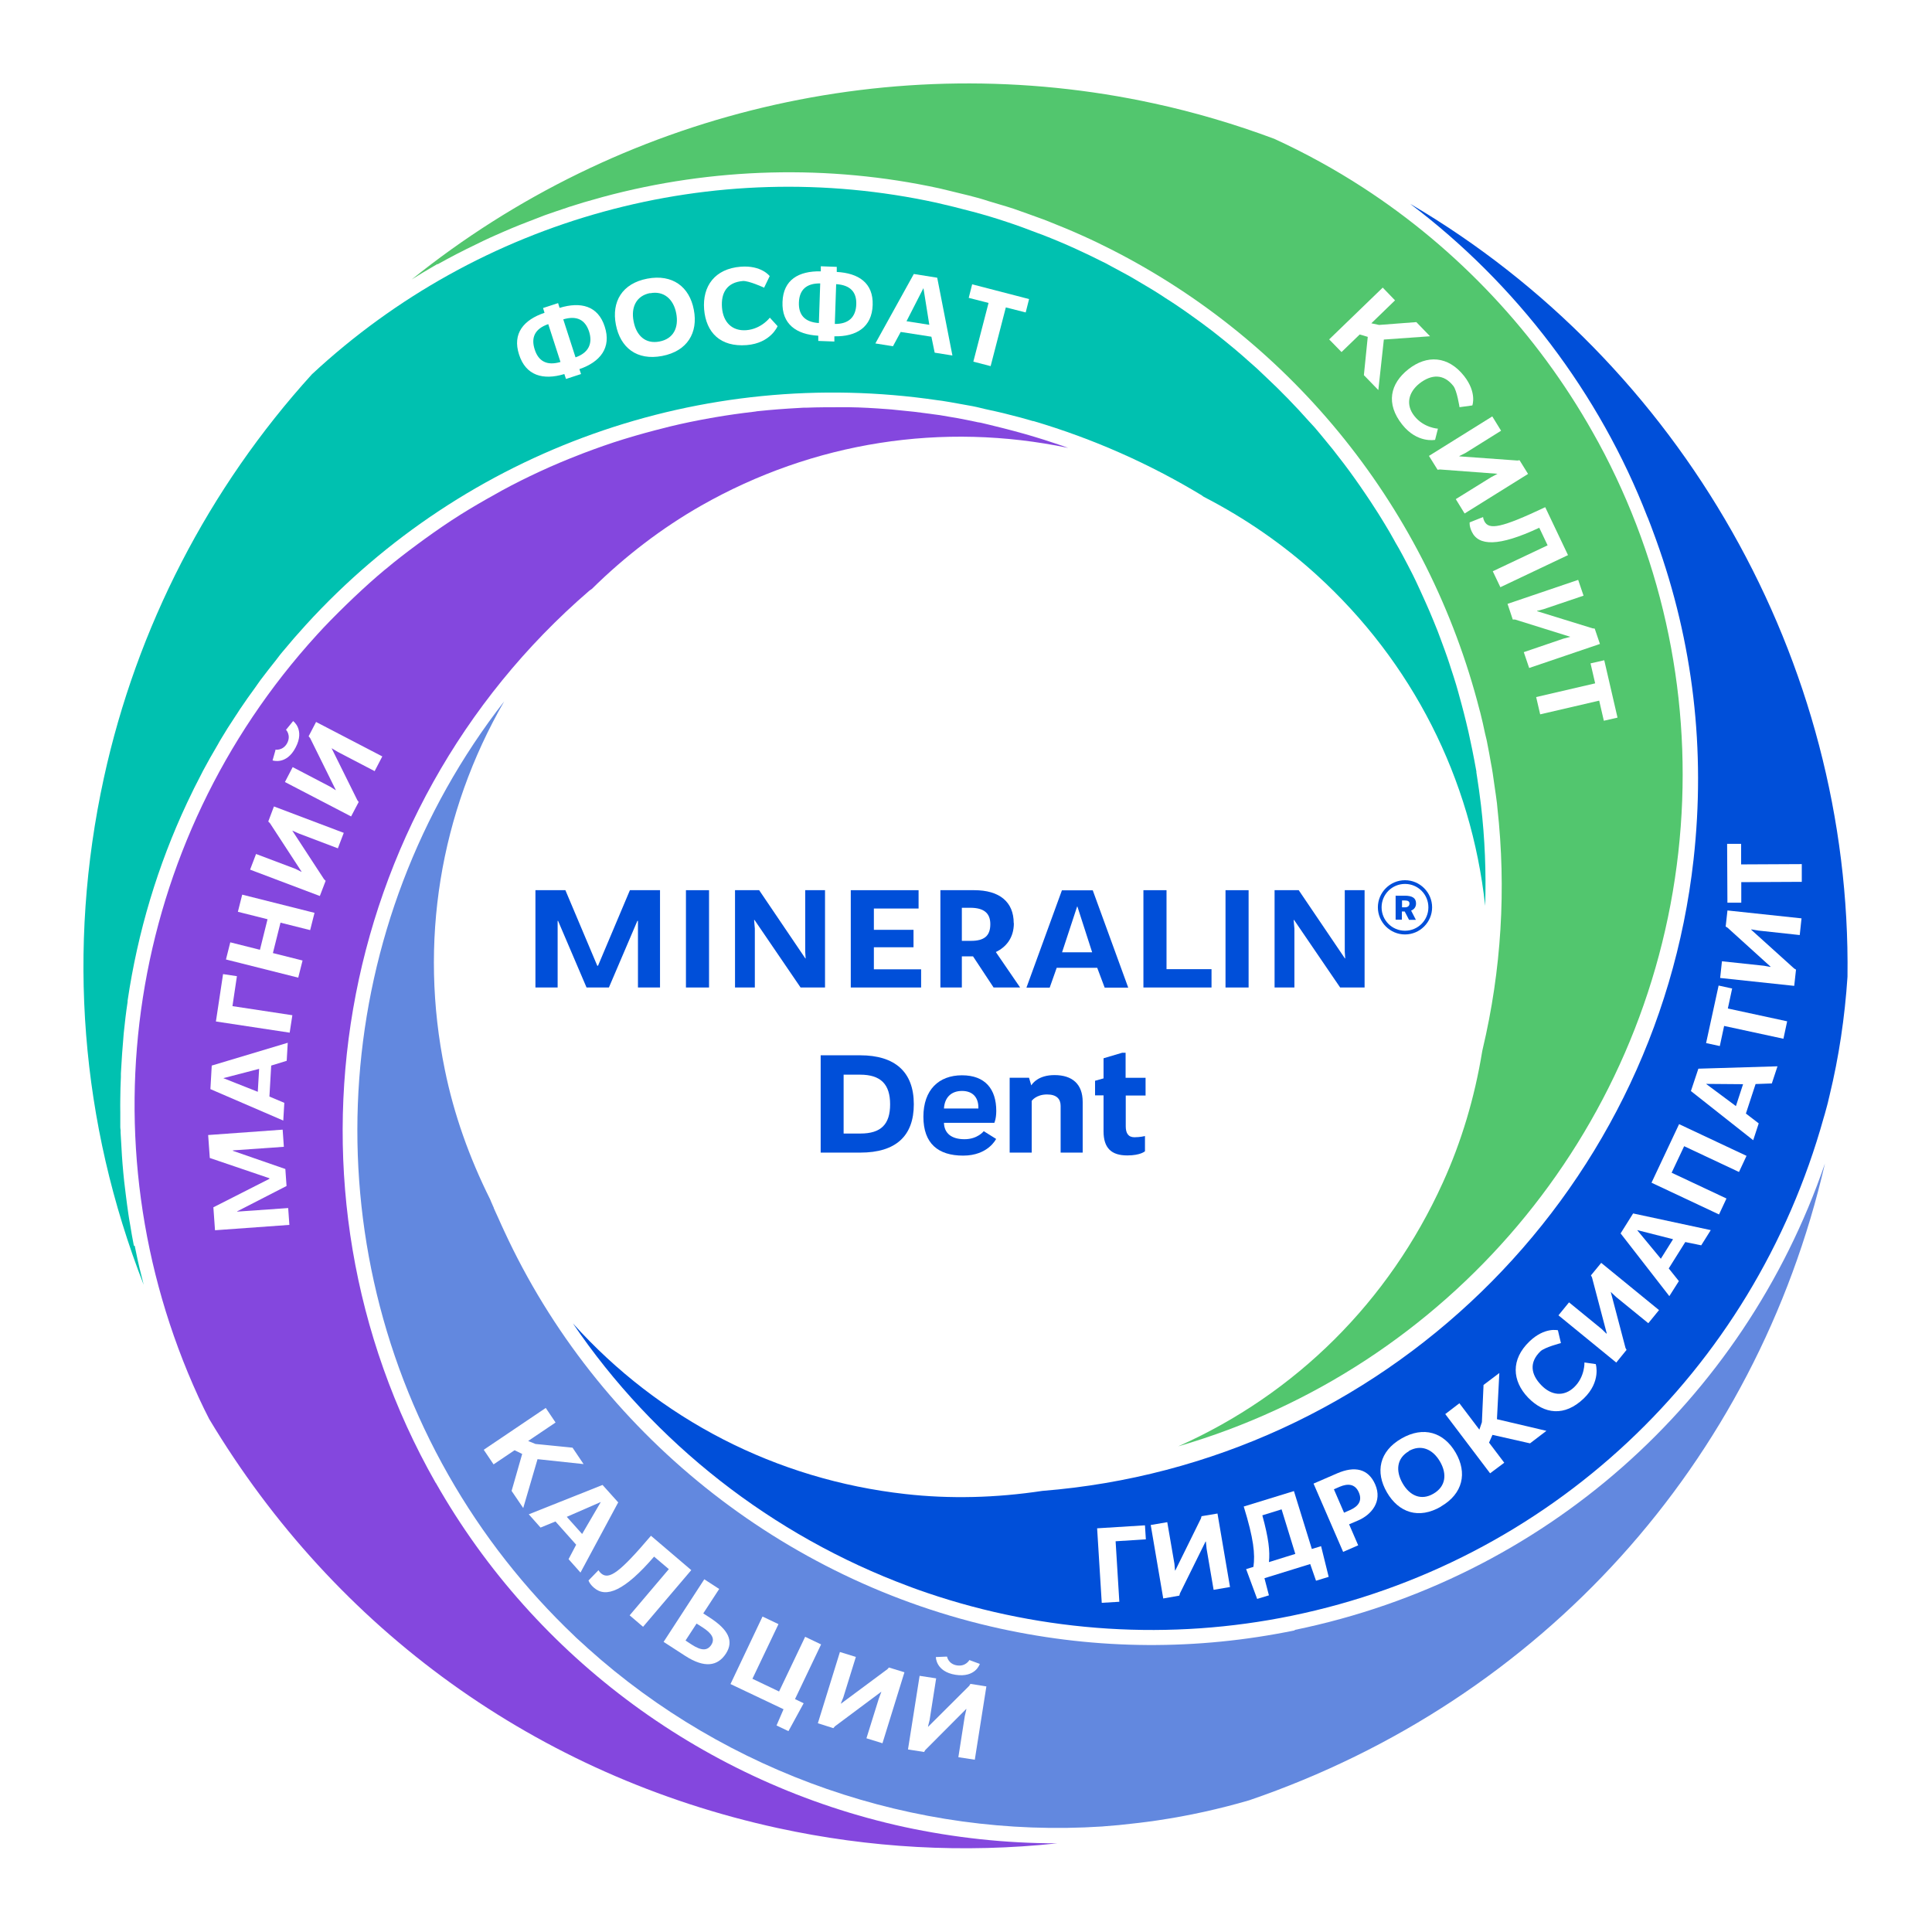
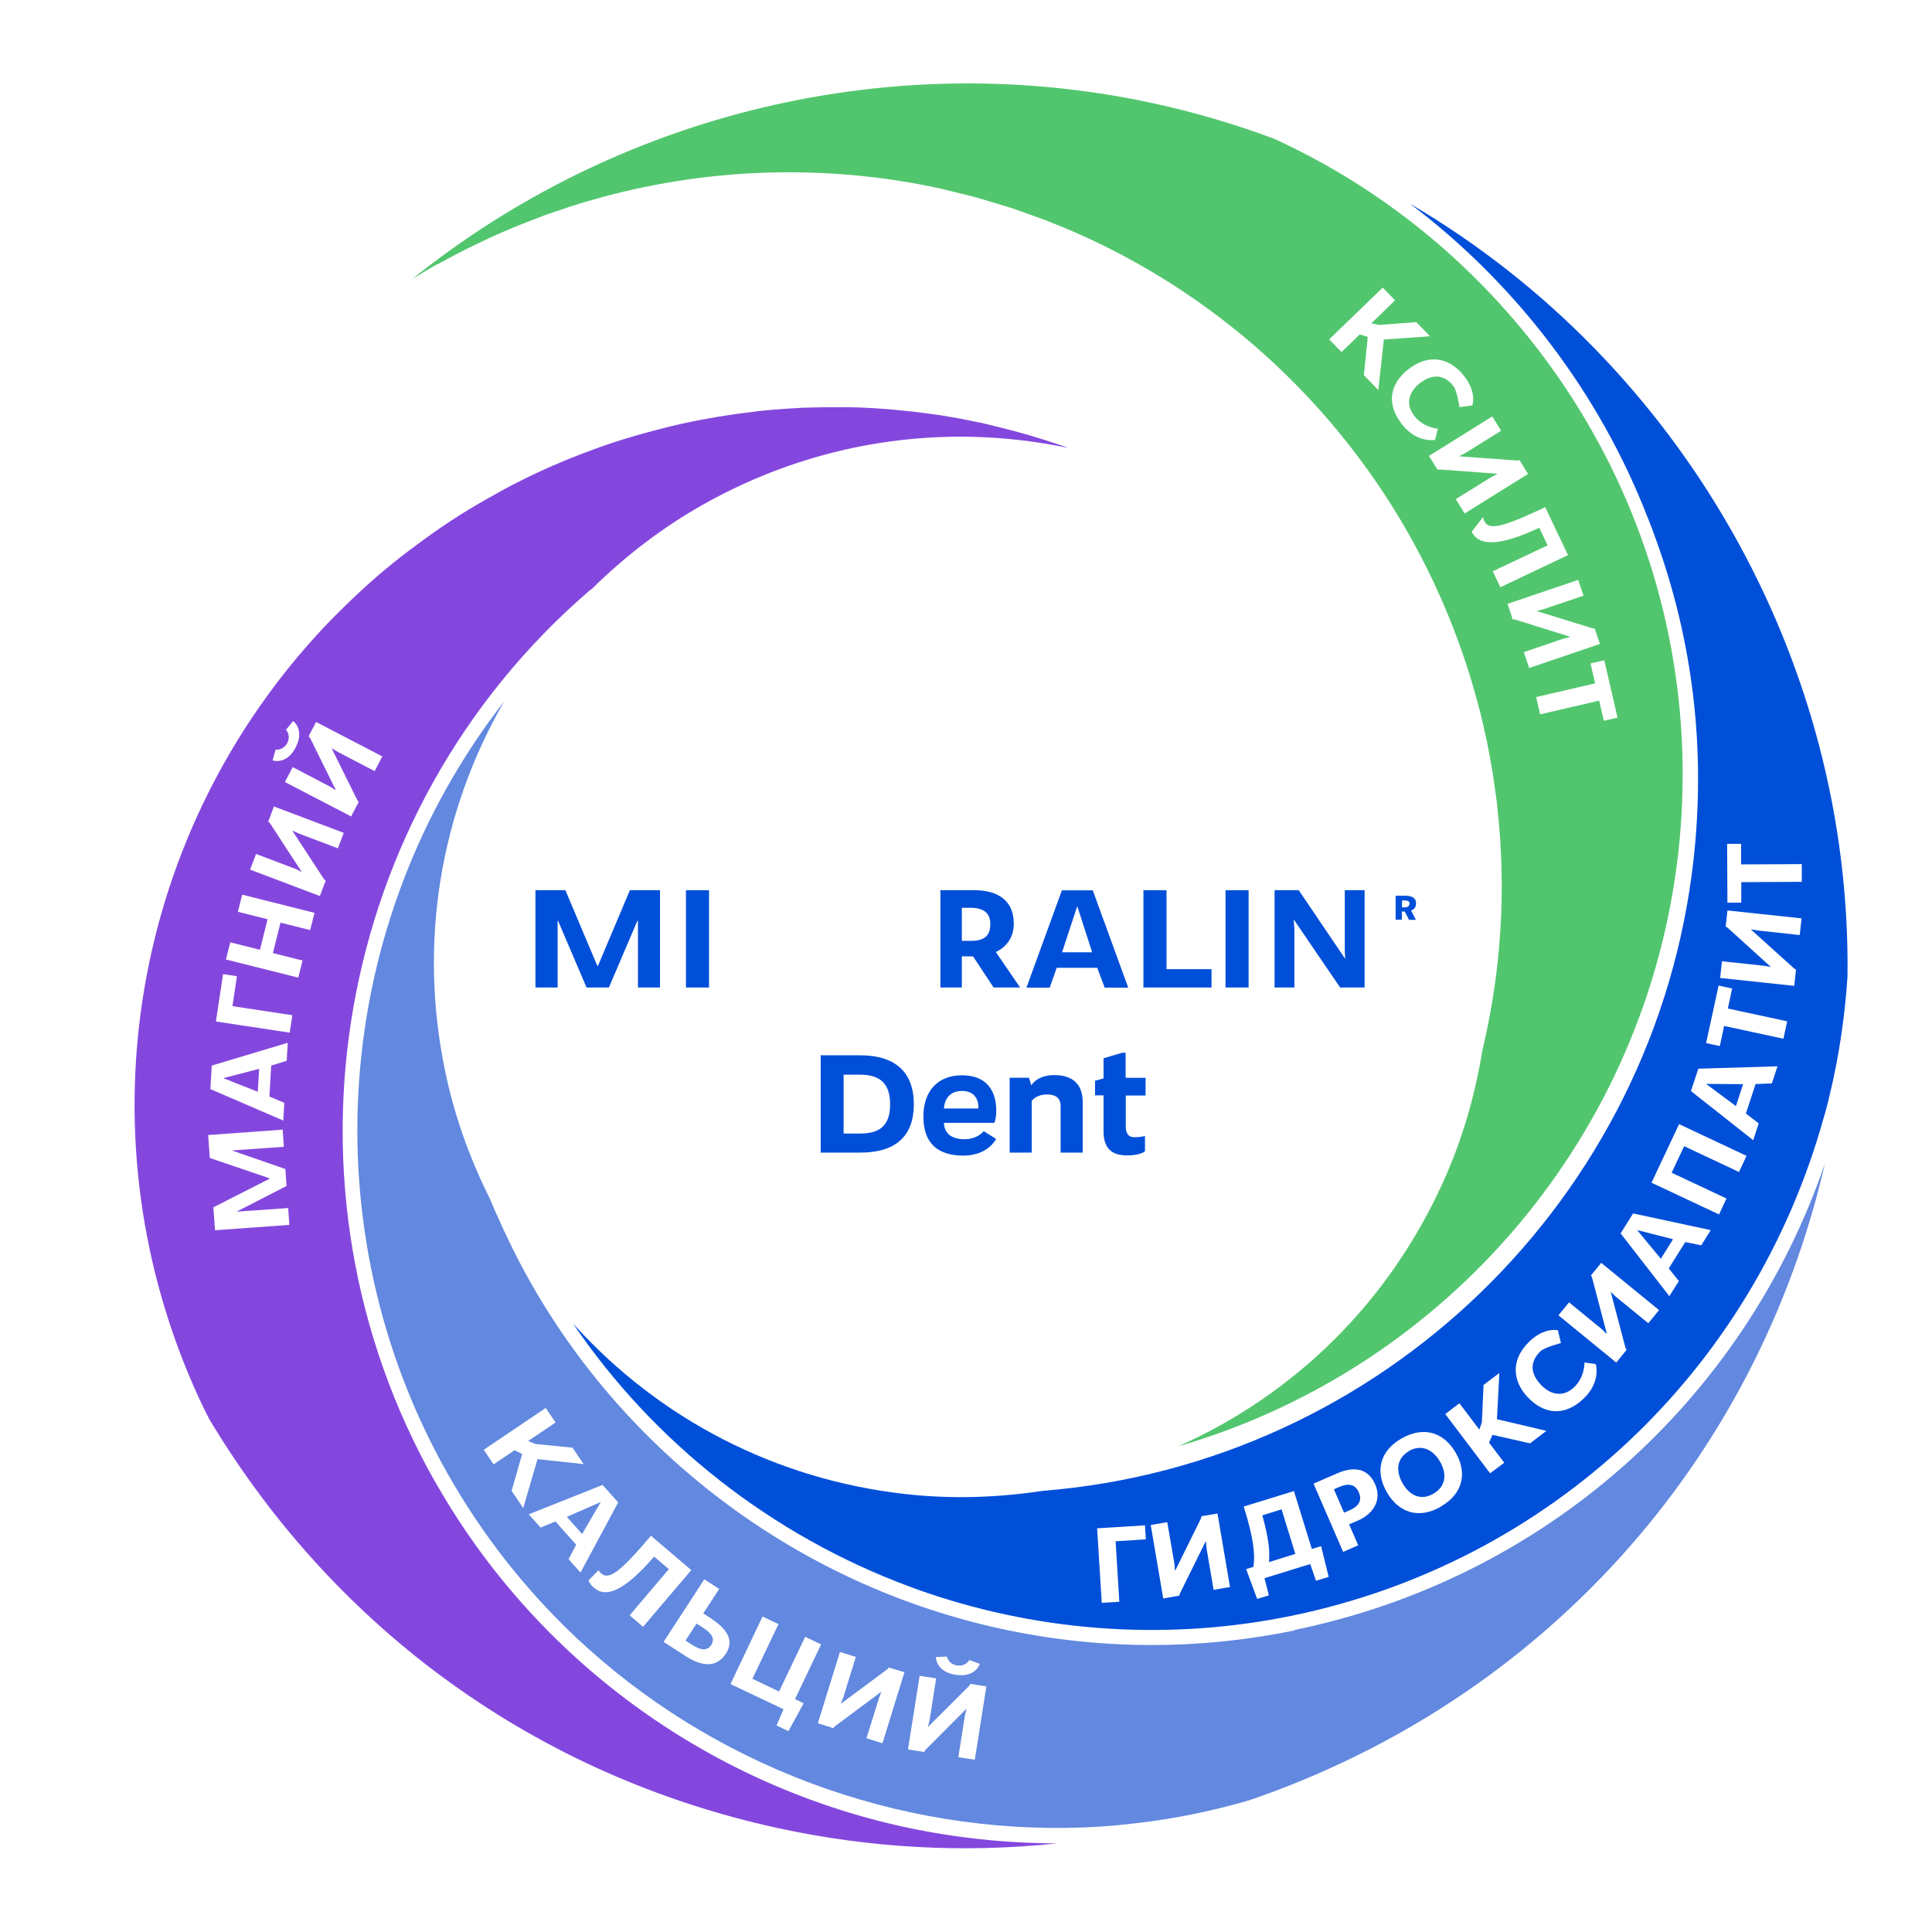
<svg xmlns="http://www.w3.org/2000/svg" width="440" height="440" viewBox="0 0 440 440" fill="none">
  <rect width="439.5" height="439.5" rx="219.75" fill="white" />
-   <path d="M30.483 283.677C30.178 282.082 29.873 280.487 29.635 278.892L29.567 278.519C29.431 277.806 29.33 277.093 29.228 276.415C29.024 274.989 28.821 273.53 28.651 272.104C28.515 271.086 28.413 270.034 28.277 269.016C28.142 267.692 28.006 266.369 27.904 265.045C27.802 263.857 27.735 262.636 27.667 261.414C27.599 260.26 27.531 259.072 27.463 257.918V257.375C27.429 257.137 27.395 256.934 27.395 256.696C27.395 256.153 27.395 255.61 27.395 255.067C27.395 254.694 27.395 254.355 27.395 253.981V253.336C27.395 252.318 27.361 251.266 27.395 250.248C27.395 248.585 27.463 246.956 27.531 245.293V244.512C27.565 243.935 27.599 243.358 27.633 242.781C27.735 240.949 27.87 238.946 28.074 236.639L28.176 235.349C28.413 233.041 28.685 230.632 29.058 228.188V227.916C31.366 212.271 35.914 197.1 42.6 182.846C43.652 180.606 44.772 178.332 45.959 176.092L46.231 175.549C47.249 173.649 48.369 171.646 49.659 169.474L49.862 169.101C49.998 168.897 50.1 168.66 50.236 168.456C51.22 166.793 52.306 165.062 53.664 163.026L54.071 162.415C54.24 162.144 54.444 161.838 54.614 161.567C55.802 159.802 57.023 158.071 58.076 156.646L58.551 155.967C58.788 155.627 59.06 155.254 59.297 154.915C60.519 153.286 61.775 151.691 62.963 150.197L63.506 149.485C63.777 149.145 64.015 148.806 64.32 148.466C66.085 146.328 67.884 144.258 69.683 142.29C106.099 102.378 159.857 83.27 213.48 91.144L214.532 91.28C215.72 91.45 216.908 91.687 218.096 91.891L219.793 92.196C220.369 92.298 220.913 92.4 221.489 92.502C222.1 92.604 222.711 92.773 223.322 92.909L224.306 93.147L225.053 93.316C226.173 93.554 227.259 93.791 228.379 94.063C228.65 94.131 228.922 94.199 229.194 94.267L229.838 94.436C231.637 94.877 233.436 95.353 235.235 95.896H235.37C248.912 99.9 261.774 105.602 273.721 112.831L273.924 113.001C273.924 113.001 274.094 113.102 274.196 113.17C283.665 118.057 292.319 124.065 299.887 130.954C321.676 150.808 335.082 177.314 338.238 206.298C338.476 198.594 338.17 190.957 337.288 183.423L337.22 182.88C336.982 180.912 336.711 178.943 336.405 177.009C336.337 176.635 336.303 176.296 336.236 175.923V175.685C335.93 174.022 335.625 172.325 335.285 170.696C335.15 170.119 335.048 169.508 334.912 168.931C334.607 167.438 334.267 165.911 333.894 164.417C333.724 163.739 333.554 163.06 333.385 162.381C333.045 160.99 332.638 159.598 332.265 158.207L332.129 157.698C331.959 157.155 331.824 156.578 331.654 156.035C331.247 154.711 330.839 153.387 330.398 152.098L330.161 151.351C329.991 150.842 329.821 150.333 329.652 149.824C329.244 148.636 328.803 147.448 328.362 146.26L327.921 145.073C327.751 144.631 327.581 144.156 327.412 143.715C326.801 142.154 326.156 140.627 325.511 139.099C324.934 137.742 324.289 136.35 323.678 134.993L323.339 134.246C323.034 133.567 322.728 132.923 322.423 132.278C321.981 131.327 321.506 130.411 321.031 129.495L320.522 128.511C320.217 127.9 319.877 127.255 319.538 126.644C318.961 125.558 318.35 124.472 317.705 123.386L317.468 122.945C317.128 122.334 316.789 121.757 316.449 121.146C315.805 120.06 315.16 118.974 314.481 117.888C314.04 117.175 313.599 116.462 313.123 115.75C312.445 114.664 311.732 113.612 311.019 112.559C310.544 111.881 310.103 111.202 309.628 110.523C308.881 109.471 308.134 108.385 307.354 107.333C306.913 106.756 306.505 106.179 306.064 105.602L305.827 105.297C305.046 104.278 304.266 103.26 303.485 102.276C303.179 101.903 302.84 101.495 302.535 101.122L301.788 100.206C301.007 99.255 300.227 98.305 299.412 97.355C299.175 97.084 298.937 96.812 298.666 96.54L298.19 96.031C295.034 92.468 291.674 89.006 288.145 85.714L287.5 85.103C287.059 84.696 286.651 84.289 286.21 83.881C285.531 83.27 284.853 82.694 284.174 82.083L283.224 81.234C282.579 80.691 281.934 80.114 281.289 79.571C280.475 78.892 279.626 78.214 278.812 77.535C277.861 76.788 277.013 76.109 276.164 75.431C275.316 74.786 274.434 74.141 273.585 73.496C272.669 72.817 271.752 72.173 270.802 71.494C269.954 70.883 269.105 70.306 268.257 69.729C267.273 69.05 266.254 68.405 265.236 67.761L265.1 67.659C264.32 67.15 263.539 66.641 262.759 66.165C261.673 65.487 260.519 64.842 259.399 64.163L258.72 63.756C258.143 63.416 257.6 63.111 257.023 62.772C255.733 62.059 254.444 61.38 253.12 60.667L252.374 60.26C251.966 60.023 251.559 59.819 251.118 59.615C249.014 58.563 247.011 57.579 245.043 56.697C242.531 55.543 239.918 54.457 237.305 53.438L236.456 53.133C233.843 52.115 231.501 51.267 229.329 50.554C226.818 49.705 224.205 48.925 221.523 48.212L221.116 48.11C218.469 47.398 215.822 46.753 213.31 46.176C162.47 35.078 109.289 49.671 71.04 85.239C47.521 111.134 31.128 142.934 23.662 177.144C15.177 216.038 18.334 255.746 32.724 292.603C32.045 289.99 31.434 287.445 30.925 284.899L30.687 283.745L30.483 283.677Z" fill="#00C1B0" />
  <path d="M99.202 337.676C60.954 270.41 75.683 184.987 134.227 134.52L134.804 134.113C142.406 126.613 150.789 120.232 159.647 115.176C185.304 100.582 214.695 96.034 243.271 102.007C242.762 101.838 242.253 101.634 241.744 101.464C241.133 101.261 240.624 101.091 240.115 100.921C238.486 100.378 236.823 99.835 235.194 99.36C234.583 99.191 233.972 98.987 233.327 98.817C231.732 98.376 230.137 97.935 228.508 97.528C227.829 97.358 227.151 97.188 226.438 97.018L225.352 96.747C224.775 96.611 224.232 96.475 223.655 96.34C223.417 96.272 223.18 96.238 222.942 96.204C222.705 96.17 222.501 96.136 222.263 96.068C219.243 95.423 216.562 94.948 214.016 94.541C213.609 94.473 213.168 94.439 212.727 94.371L211.776 94.236C209.367 93.896 206.991 93.625 204.683 93.421L204.004 93.353C203.394 93.285 202.749 93.217 202.138 93.183C199.016 92.946 196.131 92.776 193.348 92.742C193.042 92.742 192.737 92.742 192.431 92.742H191.685C189.038 92.742 186.356 92.742 183.743 92.844H183.064C182.691 92.878 182.284 92.878 181.911 92.912C178.754 93.082 175.666 93.319 172.747 93.625C172.51 93.625 172.272 93.692 172.034 93.726L171.491 93.794C168.573 94.134 165.722 94.541 162.939 95.016L161.785 95.22C158.697 95.763 155.54 96.408 152.486 97.154L151.434 97.426C148.413 98.172 145.461 98.987 142.678 99.835L141.999 100.039C139.012 100.955 135.958 102.041 132.903 103.195L131.783 103.636C128.797 104.79 125.912 106.012 123.265 107.234L122.824 107.438C120.041 108.727 117.224 110.119 114.237 111.748L112.914 112.494C110.029 114.09 107.415 115.617 104.972 117.144L104.599 117.382C102.121 118.943 99.542 120.708 96.725 122.744C96.216 123.117 95.707 123.49 95.198 123.864C92.483 125.866 90.107 127.699 87.935 129.532L87.629 129.769C85.423 131.602 83.115 133.672 80.536 136.116C79.993 136.625 79.45 137.134 78.907 137.677C76.26 140.256 74.122 142.428 72.187 144.566C29.119 191.775 18.53 259.889 45.172 318.094L45.376 318.535C46.089 320.096 46.869 321.657 47.65 323.185C76.498 371.309 122.45 404.4 177.057 416.312C198.099 420.894 219.48 422.081 240.794 419.808C229.085 419.808 217.41 418.552 205.905 416.074C160.869 406.232 121.975 377.69 99.27 337.744L99.202 337.676Z" fill="#8447DE" />
  <path d="M294.867 371.307C272.57 375.889 250.001 375.753 227.771 370.9C178.221 360.073 136.001 326.237 114.824 280.352C114.62 279.911 114.416 279.469 114.213 279.028L113.907 278.349C113.704 277.908 113.534 277.501 113.33 277.06C113.059 276.449 112.753 275.838 112.482 275.193L112.414 274.956C112.312 274.786 112.21 274.514 112.108 274.277C111.939 273.904 111.769 273.53 111.633 273.157C106.848 263.586 103.352 253.676 101.316 243.664C95.343 214.647 100.162 185.154 114.824 159.734C75.591 210.167 70.262 279.911 102.131 335.943C109.869 349.552 119.541 361.872 130.876 372.631L131.216 372.97C131.793 373.513 132.404 374.056 132.981 374.565L133.863 375.38C165.629 403.956 208.324 418.753 251.019 415.97L251.765 415.902C253.802 415.767 255.804 415.563 257.467 415.359C258.723 415.223 259.945 415.088 261.2 414.918C262.083 414.816 262.965 414.68 263.848 414.545C270.703 413.527 277.661 411.999 284.516 409.997C351.07 387.224 399.907 333.126 415.621 264.978C396.954 319.313 351.579 359.53 294.867 371.205V371.307Z" fill="#6288DF" />
  <path d="M375.241 117.821C375.784 119.144 376.259 120.502 376.768 121.859L377.142 122.878C385.626 146.329 388.477 170.867 385.694 195.777C377.074 272.92 314.695 333.398 237.383 339.541C226.828 341.136 216.307 341.408 206.159 340.254C176.769 336.962 150.127 323.25 130.477 301.394C148.939 328.613 175.852 349.723 207.042 361.296L207.856 361.601C208.739 361.94 209.655 362.246 210.538 362.551L211.114 362.755C237.858 371.85 266.604 373.649 294.162 367.981C352.774 355.933 399.202 312.458 415.322 254.593L415.594 253.677C415.764 253.066 415.933 252.455 416.103 251.81C416.239 251.301 416.375 250.792 416.476 250.283L416.68 249.434C418.784 240.78 420.142 231.684 420.753 222.453C421.703 150.605 382.911 82.626 321.143 46.414C345.307 64.639 364.313 89.652 375.207 117.787L375.241 117.821Z" fill="#004FD9" />
  <path d="M99.655 60.195C101.081 59.38 102.54 58.634 103.999 57.853L104.542 57.582C105.085 57.31 105.662 57.005 106.205 56.733C107.529 56.088 108.853 55.444 110.176 54.799C111.093 54.358 112.009 53.95 112.925 53.543C114.181 53 115.437 52.423 116.692 51.914C117.778 51.473 118.831 51.032 119.917 50.624C121.071 50.183 122.19 49.742 123.344 49.301L123.853 49.097C124.057 49.029 124.227 48.961 124.43 48.893C125.958 48.35 127.485 47.841 129.012 47.332L129.589 47.129C131.795 46.416 134.171 45.703 136.818 44.99L137.293 44.855C162.272 38.101 188.778 37.422 213.892 42.886C214.096 42.92 214.266 42.988 214.469 43.022C215.182 43.192 215.861 43.361 216.573 43.531L218.236 43.938C219.798 44.312 221.359 44.685 222.92 45.126C223.667 45.33 224.379 45.567 225.126 45.805L227.4 46.484C228.554 46.823 229.708 47.163 230.828 47.536C231.914 47.909 233 48.316 234.086 48.69L236.427 49.538C237.174 49.81 237.955 50.081 238.701 50.387C241.349 51.439 243.996 52.525 246.541 53.679C248.747 54.663 250.919 55.715 253.057 56.801C294.734 77.979 325.312 116.193 336.953 161.671L337.123 162.282C337.53 163.843 337.87 165.438 338.209 167.033L338.413 167.882C338.515 168.289 338.616 168.696 338.684 169.104C338.854 169.918 338.99 170.767 339.159 171.581L339.533 173.685C339.668 174.466 339.838 175.213 339.94 175.993C340.008 176.468 340.076 176.943 340.144 177.419L340.347 178.844C340.551 180.201 340.754 181.593 340.924 182.951L341.026 184.037C343.062 202.431 341.942 220.894 337.666 238.949L337.564 239.424C335.833 250.013 332.813 260.093 328.571 269.392C316.319 296.407 295.141 317.449 268.33 329.395C329.758 311.577 375.066 258.26 382.227 194.116C385.723 162.757 379.92 131.398 365.428 103.399C364.953 102.516 364.511 101.668 364.036 100.785C363.595 99.971 363.154 99.19 362.713 98.41C350.054 75.942 331.964 56.699 310.413 42.717C304.033 38.576 297.245 34.843 290.22 31.619C281.226 28.259 271.995 25.544 262.9 23.575C203.541 10.611 141.06 25.578 93.75 63.657C95.413 62.605 97.042 61.62 98.637 60.704L99.621 60.127L99.655 60.195Z" fill="#52C66E" />
  <path d="M150.348 224.896H145.291V209.726H145.155L138.673 224.896H133.582L127.1 209.726H126.998V224.896H121.941V202.734H128.763L136.026 219.941H136.196L143.458 202.734H150.314V224.896H150.348Z" fill="#004FD9" />
  <path d="M161.479 224.896H156.219V202.734H161.479V224.896Z" fill="#004FD9" />
-   <path d="M187.893 224.896H182.327L171.84 209.522H171.739L171.908 211.491V224.896H167.395V202.734H172.893L183.414 218.278H183.481L183.38 216.751V202.734H187.893V224.896Z" fill="#004FD9" />
-   <path d="M209.777 224.896H193.758V202.734H209.2V206.909H199.018V211.762H208.046V215.733H199.018V220.756H209.777V224.896Z" fill="#004FD9" />
  <path d="M230.9 210.235C230.9 213.595 229.135 215.699 226.793 216.819L232.325 224.896H226.284L221.601 217.803H219.055V224.896H214.168V202.734H221.872C227.608 202.734 230.866 205.382 230.866 210.235H230.9ZM219.055 206.705V214.273H221.126C224.146 214.273 225.538 213.153 225.538 210.472C225.538 207.961 224.078 206.739 220.956 206.739H219.055V206.705Z" fill="#004FD9" />
  <path d="M248.868 202.766L256.946 224.927H251.583L249.886 220.414H240.655L239.06 224.927H233.766L241.843 202.766H248.868ZM245.305 206.465L241.877 216.884H248.732L245.373 206.465H245.339H245.305Z" fill="#004FD9" />
  <path d="M275.916 224.896H260.406V202.734H265.667V220.722H275.916V224.862V224.896Z" fill="#004FD9" />
  <path d="M284.362 224.896H279.102V202.734H284.362V224.896Z" fill="#004FD9" />
  <path d="M310.776 224.896H305.21L294.723 209.522H294.621L294.791 211.491V224.896H290.277V202.734H295.775L306.296 218.278H306.364L306.262 216.751V202.734H310.776V224.896Z" fill="#004FD9" />
  <path d="M208.114 251.502C208.114 258.663 204.075 262.498 195.93 262.498H186.902V240.336H195.896C203.838 240.336 208.114 244.137 208.114 251.468V251.502ZM192.129 244.748V258.154H195.964C200.647 258.154 202.718 256.049 202.718 251.502C202.718 246.954 200.613 244.748 195.862 244.748H192.129Z" fill="#004FD9" />
  <path d="M226.859 259.382C226.859 259.382 225.06 263.183 219.358 263.183C213.657 263.183 210.297 260.434 210.297 254.326C210.297 248.217 213.793 244.891 219.087 244.891C224.381 244.891 226.893 248.047 226.893 253.002C226.893 254.801 226.452 255.717 226.452 255.717H214.98C215.048 258.093 216.677 259.45 219.664 259.45C222.65 259.45 224.042 257.618 224.042 257.618L226.859 259.382ZM214.946 252.459H222.82V252.221C222.82 250.083 221.666 248.454 219.087 248.454C216.508 248.454 215.116 250.083 214.98 252.459H214.946Z" fill="#004FD9" />
  <path d="M229.91 245.455H234.356L234.865 247.185C235.238 246.609 236.596 244.844 240.16 244.844C244.232 244.844 246.574 246.914 246.574 250.953V262.492H241.551V251.869C241.551 250.308 240.669 249.256 238.463 249.256C235.951 249.256 234.967 250.715 234.967 250.715V262.492H229.944V245.455H229.91Z" fill="#004FD9" />
  <path d="M260.93 249.498H256.382V256.523C256.382 258.017 256.925 259.001 258.35 259.001C259.674 259.001 260.76 258.729 260.76 258.729V262.191C260.76 262.191 259.776 263.141 256.721 263.141C253.158 263.141 251.325 261.512 251.325 257.643V249.464H249.391V246.138L251.325 245.595V241.014L255.567 239.758H256.348V245.459H260.896V249.464L260.93 249.498Z" fill="#004FD9" />
-   <path d="M319.978 212.815C316.584 212.815 313.801 210.032 313.801 206.638C313.801 203.244 316.584 200.461 319.978 200.461C323.371 200.461 326.154 203.244 326.154 206.638C326.154 210.032 323.371 212.815 319.978 212.815ZM319.978 201.309C317.025 201.309 314.649 203.685 314.649 206.638C314.649 209.59 317.025 211.966 319.978 211.966C322.93 211.966 325.306 209.59 325.306 206.638C325.306 203.685 322.93 201.309 319.978 201.309Z" fill="#004FD9" />
  <path d="M317.878 203.99H319.914C321.611 203.99 322.493 204.499 322.493 205.755C322.493 206.569 322.052 207.112 321.373 207.384L322.459 209.488H320.898L319.914 207.587H319.269V209.454H317.844V203.922L317.878 203.99ZM319.303 205.076V206.637H319.982C320.559 206.637 321 206.365 321 205.755C321 205.279 320.627 205.076 319.948 205.076H319.303Z" fill="#004FD9" />
  <path d="M254.072 351.014L254.92 364.793L250.915 365.031L249.863 348.062L260.758 347.383L260.961 350.573L254.072 351.014Z" fill="white" />
  <path d="M280.16 361.427L276.392 362.072L274.797 352.739L274.628 351.076H274.56L268.722 362.886L268.587 363.395L264.921 364.04L262.07 347.309L265.837 346.664L267.467 356.133L267.602 357.66H267.67L273.508 345.815L273.643 345.306L277.275 344.695L280.126 361.427H280.16Z" fill="white" />
  <path d="M294.691 339.604L298.764 352.772L300.868 352.128L302.599 359.119L299.714 360.001L298.39 356.2L287.971 359.424L288.989 363.327L286.308 364.142L283.797 357.354L285.46 356.845C285.867 353.926 285.528 350.465 283.254 343.1L294.725 339.57L294.691 339.604ZM287.496 345.136C288.922 350.329 289.261 353.315 288.989 355.759L294.997 353.892L291.874 343.745L287.496 345.102V345.136Z" fill="white" />
  <path d="M299.137 337.886L304.533 335.544C308.538 333.813 311.626 334.492 313.187 338.056C314.918 342.027 312.237 345.013 309.318 346.269L307.248 347.151L309.318 351.937L305.89 353.43L299.137 337.852V337.886ZM303.786 339.176L306.094 344.504L307.418 343.927C309.182 343.147 310.37 341.925 309.454 339.855C308.606 337.92 306.943 337.818 305.11 338.599L303.786 339.176Z" fill="white" />
  <path d="M328.148 343.133C323.091 346.052 318.543 344.491 315.862 339.875C313.181 335.26 314.097 330.542 319.154 327.624C324.211 324.705 328.827 326.198 331.508 330.814C334.189 335.429 333.205 340.181 328.148 343.1V343.133ZM320.851 330.508C318.102 332.103 317.797 334.954 319.426 337.805C321.055 340.656 323.668 341.81 326.451 340.181C329.268 338.552 329.607 335.701 327.944 332.85C326.281 329.999 323.6 328.879 320.817 330.474L320.851 330.508Z" fill="white" />
  <path d="M329.177 322.028L332.367 319.585L336.915 325.592L337.492 323.895L337.866 315.41L341.463 312.695L340.92 323.216L352.188 325.863L348.454 328.714L339.902 326.78L339.121 328.545L342.583 333.126L339.359 335.536L329.109 321.994L329.177 322.028Z" fill="white" />
  <path d="M355.483 305.881C355.483 305.881 351.784 306.831 350.834 307.748C348.22 310.259 348.628 313.008 351.003 315.452C353.311 317.861 356.196 318.133 358.504 315.927C360.981 313.551 360.846 310.293 360.846 310.293L363.425 310.667C363.425 310.667 364.681 314.637 360.71 318.472C356.332 322.681 351.716 322.104 348.017 318.303C344.351 314.468 344.046 309.614 348.322 305.508C351.784 302.182 354.804 302.962 354.804 302.962L355.483 305.847V305.881Z" fill="white" />
  <path d="M377.8 298.402L375.391 301.354L368.06 295.381L366.838 294.227L370.198 306.988L370.436 307.429L368.094 310.314L354.926 299.556L357.335 296.603L364.768 302.678L365.854 303.73L365.922 303.662L362.562 290.901L362.324 290.46L364.666 287.609L377.834 298.368L377.8 298.402Z" fill="white" />
  <path d="M371.933 276.352L389.615 280.153L387.443 283.614L383.811 282.868L380.044 288.875L382.352 291.76L380.18 295.187L369.082 280.899L371.933 276.352ZM372.883 280.187L378.245 286.669L381.028 282.223L372.883 280.153V280.187Z" fill="white" />
  <path d="M397.74 263.278L396.043 266.91L383.554 261.039L380.703 267.08L393.192 272.951L391.495 276.582L376.121 269.353L382.4 256.016L397.774 263.245L397.74 263.278Z" fill="white" />
  <path d="M386.757 243.387L404.812 242.844L403.522 246.747L399.823 246.882L397.617 253.602L400.536 255.842L399.28 259.677L385.094 248.478L386.791 243.387H386.757ZM388.589 246.882L395.343 251.905L396.972 246.916L388.589 246.848V246.882Z" fill="white" />
  <path d="M394.49 225.098L393.506 229.68L407.013 232.598L406.165 236.569L392.657 233.65L391.673 238.232L388.551 237.553L391.402 224.453L394.524 225.132L394.49 225.098Z" fill="white" />
  <path d="M410.284 209.15L409.877 212.951L400.476 211.933L398.813 211.662V211.73L408.587 220.554L409.029 220.825L408.621 224.524L391.754 222.726L392.161 218.925L401.732 219.943L403.225 220.214V220.146L393.451 211.288L393.01 211.017L393.417 207.352L410.284 209.15Z" fill="white" />
  <path d="M396.53 192.18V196.863L410.343 196.795V200.834L396.564 200.902V205.585H393.408L393.34 192.18H396.53Z" fill="white" />
  <g filter="url(#filter0_d_8458_59997)">
    <path d="M124.286 320.641L126.526 323.967L120.282 328.175L121.945 328.854L130.395 329.702L132.907 333.435L122.42 332.315L119.162 343.447L116.514 339.544L118.924 331.128L117.193 330.279L112.408 333.503L110.168 330.177L124.252 320.675L124.286 320.641Z" fill="white" />
    <path d="M140.755 342.226L132.202 358.143L129.487 355.089L131.218 351.797L126.501 346.502L123.107 347.894L120.426 344.873L137.225 338.188L140.823 342.192L140.755 342.226ZM136.784 342.09L129.08 345.45L132.576 349.353L136.818 342.09H136.784Z" fill="white" />
    <path d="M157.449 357.564L146.453 370.494L143.398 367.881L152.324 357.36L148.964 354.509C142.244 362.315 138.036 363.978 135.321 361.636C134.235 360.72 134.031 359.939 134.031 359.939L136.305 357.598C136.305 357.598 136.441 357.903 136.916 358.344C138.715 359.871 141.158 358.107 148.251 349.758L157.449 357.598V357.564Z" fill="white" />
    <path d="M160.398 359.672L163.792 361.878L160.16 367.444L161.688 368.428C165.862 371.143 167.186 373.722 165.319 376.607C163.452 379.458 160.466 379.967 156.054 377.116L151.133 373.926L160.398 359.672ZM158.667 369.718L156.122 373.621L157.513 374.537C159.719 375.962 161.077 375.996 161.993 374.605C162.909 373.179 162.061 371.958 160.025 370.634L158.633 369.752L158.667 369.718Z" fill="white" />
    <path d="M171.386 382.343L177.427 385.227L183.366 372.772L186.998 374.503L181.059 386.958L183.027 387.908L179.565 394.255L176.85 392.965L178.445 389.266L166.363 383.53L173.66 368.156L177.291 369.887L171.352 382.343H171.386Z" fill="white" />
    <path d="M200.957 397.005L197.326 395.885L200.143 386.857L200.72 385.296H200.686L190.131 393.17L189.791 393.577L186.262 392.457L191.285 376.234L194.916 377.354L192.065 386.552L191.488 387.977H191.556L202.111 380.137L202.45 379.764L205.98 380.85L200.957 397.073V397.005Z" fill="white" />
    <path d="M222.027 400.767L218.26 400.19L219.72 390.857L220.093 389.228H220.025L210.726 398.561L210.454 399.002L206.789 398.425L209.436 381.659L213.203 382.236L211.71 391.739L211.337 393.232H211.405L220.738 383.933L221.009 383.492L224.641 384.069L221.993 400.835L222.027 400.767ZM220.772 378.062L220.941 378.13L223.147 378.944C223.147 378.944 222.197 382.134 217.615 381.422C213.102 380.709 213.136 377.383 213.136 377.383L215.511 377.281H215.681C215.681 377.281 215.952 378.978 217.955 379.284C219.957 379.589 220.772 378.062 220.772 378.062Z" fill="white" />
  </g>
  <g filter="url(#filter1_d_8458_59997)">
    <path d="M314.925 65.518L317.708 68.403L312.312 73.63L314.076 74.003L322.561 73.358L325.683 76.582L315.162 77.329L313.907 88.834L310.615 85.44L311.497 76.718L309.664 76.175L305.524 80.18L302.707 77.295L314.925 65.484V65.518Z" fill="white" />
    <path d="M332.398 92.74C332.398 92.74 331.821 88.973 331.006 87.921C328.766 85.07 325.983 85.24 323.302 87.31C320.689 89.38 320.112 92.231 322.114 94.743C324.252 97.458 327.477 97.627 327.477 97.627L326.832 100.173C326.832 100.173 322.759 101.021 319.331 96.677C315.564 91.926 316.582 87.378 320.757 84.086C324.931 80.794 329.784 80.998 333.45 85.647C336.402 89.414 335.316 92.333 335.316 92.333L332.364 92.74H332.398Z" fill="white" />
    <path d="M333.545 116.93L331.543 113.672L339.586 108.683L341.045 107.902L327.911 106.918L327.402 106.986L325.434 103.83L339.857 94.836L341.86 98.094L333.715 103.185L332.357 103.864V103.931L345.559 104.882L346.068 104.814L348.003 107.936L333.579 116.93H333.545Z" fill="white" />
-     <path d="M357.074 126.436L341.7 133.733L339.969 130.101L352.458 124.196L350.557 120.191C341.224 124.569 336.711 124.332 335.183 121.074C334.572 119.784 334.708 118.97 334.708 118.97L337.763 117.748C337.763 117.748 337.763 118.087 338.034 118.664C339.052 120.802 342.005 120.191 351.915 115.508L357.108 126.436H357.074Z" fill="white" />
+     <path d="M357.074 126.436L341.7 133.733L339.969 130.101L352.458 124.196L350.557 120.191C341.224 124.569 336.711 124.332 335.183 121.074L337.763 117.748C337.763 117.748 337.763 118.087 338.034 118.664C339.052 120.802 342.005 120.191 351.915 115.508L357.108 126.436H357.074Z" fill="white" />
    <path d="M348.253 152.12L347.031 148.523L355.991 145.468L357.62 145.027L345.029 141.09H344.52L343.332 137.527L359.419 132.062L360.641 135.66L351.511 138.748L350.052 139.122V139.19L362.677 143.093L363.186 143.16L364.374 146.656L348.287 152.12H348.253Z" fill="white" />
    <path d="M365.256 164.112L364.204 159.565L350.764 162.687L349.848 158.75L363.287 155.628L362.235 151.08L365.358 150.367L368.378 163.434L365.256 164.146V164.112Z" fill="white" />
  </g>
  <g filter="url(#filter2_d_8458_59997)">
    <path d="M127.441 70.117C132.227 68.658 136.197 69.608 137.725 74.394C139.286 79.179 136.707 82.437 131.955 84.066L132.328 85.186L128.901 86.306L128.527 85.186C123.708 86.645 119.737 85.559 118.21 80.74C116.649 75.955 119.262 72.832 124.014 71.237L123.674 70.151L127.102 69.031L127.441 70.117ZM127.645 82.437L124.862 73.817C121.807 74.869 120.891 76.871 121.774 79.586C122.622 82.267 124.557 83.353 127.645 82.437ZM128.29 72.764L131.073 81.385C134.093 80.333 135.01 78.195 134.161 75.513C133.279 72.832 131.378 71.814 128.29 72.731V72.764Z" fill="white" />
-     <path d="M150.785 81.072C145.05 82.158 141.282 79.205 140.264 73.945C139.246 68.718 141.69 64.544 147.425 63.458C153.161 62.372 157.03 65.325 158.014 70.551C159.032 75.778 156.521 79.986 150.785 81.072ZM148.036 66.75C144.914 67.361 143.658 69.974 144.303 73.198C144.914 76.422 146.984 78.391 150.174 77.78C153.398 77.169 154.62 74.59 154.009 71.366C153.398 68.141 151.192 66.173 148.07 66.784L148.036 66.75Z" fill="white" />
    <path d="M173.968 65.492C173.968 65.492 170.506 63.897 169.183 63.999C165.551 64.305 164.16 66.68 164.431 70.074C164.703 73.4 166.739 75.436 169.963 75.199C173.391 74.927 175.325 72.348 175.325 72.348L177.09 74.282C177.09 74.282 175.529 78.151 170.065 78.593C164.024 79.068 160.8 75.708 160.359 70.447C159.951 65.153 162.802 61.216 168.673 60.741C173.425 60.368 175.292 62.879 175.292 62.879L174.002 65.56L173.968 65.492Z" fill="white" />
    <path d="M190.532 61.93C195.554 62.202 198.914 64.442 198.745 69.465C198.575 74.522 195.045 76.694 190.022 76.592V77.78L186.357 77.644V76.456C181.368 76.184 178.008 73.809 178.212 68.752C178.382 63.729 181.877 61.693 186.934 61.794V60.641L190.566 60.776V61.93H190.532ZM186.493 73.571L186.798 64.544C183.574 64.51 182.047 66.071 181.945 68.888C181.843 71.705 183.269 73.368 186.493 73.571ZM190.43 64.713L190.124 73.775C193.348 73.809 194.91 72.146 195.011 69.329C195.113 66.512 193.654 64.917 190.43 64.713Z" fill="white" />
    <path d="M213.444 63.247L216.906 80.963L212.867 80.318L212.12 76.686L205.129 75.6L203.364 78.859L199.359 78.214L208.116 62.398L213.444 63.247ZM210.288 65.656L206.453 73.157L211.645 73.972L210.321 65.691L210.288 65.656Z" fill="white" />
    <path d="M233.62 71.164L229.072 70.01L225.61 83.382L221.673 82.364L225.135 68.992L220.621 67.838L221.402 64.75L234.366 68.11L233.586 71.198L233.62 71.164Z" fill="white" />
  </g>
  <path d="M64.376 257.307L64.647 261.176L53.04 261.991V262.093L64.986 266.233L65.258 270.102L54.024 275.872V275.94L65.631 275.125L65.903 278.96L48.967 280.182L48.594 274.955L61.355 268.473V268.337L47.78 263.722L47.406 258.495L64.342 257.273L64.376 257.307Z" fill="white" />
  <path d="M48.223 242.677L65.532 237.484L65.294 241.591L61.765 242.677L61.358 249.736L64.751 251.162L64.514 255.2L47.918 248.039L48.223 242.677ZM50.905 245.562L58.71 248.65L59.016 243.424L50.905 245.528V245.562Z" fill="white" />
  <path d="M52.939 229.141L66.582 231.211L65.971 235.182L49.172 232.636L50.801 221.844L53.957 222.319L52.939 229.141Z" fill="white" />
  <path d="M71.62 207.924L70.636 211.827L63.882 210.13L62.152 217.054L68.905 218.751L67.921 222.654L51.461 218.513L52.445 214.61L59.199 216.307L60.93 209.35L54.176 207.653L55.16 203.75L71.62 207.891V207.924Z" fill="white" />
  <path d="M78.304 189.637L76.947 193.201L68.089 189.841L66.562 189.162L73.79 200.226L74.164 200.599L72.84 204.061L56.957 198.054L58.315 194.49L67.308 197.884L68.666 198.563V198.495L61.471 187.465L61.097 187.092L62.387 183.664L78.27 189.671L78.304 189.637Z" fill="white" />
  <path d="M65.129 166.187L65.264 166.051L66.758 164.219C66.758 164.219 69.473 166.153 67.335 170.226C65.231 174.298 62.074 173.179 62.074 173.179L62.719 170.905V170.735C62.719 170.735 64.45 171.006 65.4 169.242C66.35 167.443 65.129 166.187 65.129 166.187ZM87.087 172.228L85.322 175.622L76.939 171.244L75.514 170.396L81.385 182.24L81.691 182.647L79.96 185.939L64.891 178.1L66.656 174.706L75.174 179.152L76.464 179.966V179.898L70.627 168.088L70.287 167.68L71.984 164.422L87.053 172.262L87.087 172.228Z" fill="white" />
  <defs>
    <filter id="filter0_d_8458_59997" x="100.529" y="311.002" width="133.75" height="99.472" filterUnits="userSpaceOnUse" color-interpolation-filters="sRGB">
      <feFlood flood-opacity="0" result="BackgroundImageFix" />
      <feColorMatrix in="SourceAlpha" type="matrix" values="0 0 0 0 0 0 0 0 0 0 0 0 0 0 0 0 0 0 127 0" result="hardAlpha" />
      <feOffset />
      <feGaussianBlur stdDeviation="4.819" />
      <feColorMatrix type="matrix" values="0 0 0 0 0 0 0 0 0 0 0 0 0 0 0 0 0 0 0.5 0" />
      <feBlend mode="normal" in2="BackgroundImageFix" result="effect1_dropShadow_8458_59997" />
      <feBlend mode="normal" in="SourceGraphic" in2="effect1_dropShadow_8458_59997" result="shape" />
    </filter>
    <filter id="filter1_d_8458_59997" x="293.068" y="55.846" width="84.948" height="117.941" filterUnits="userSpaceOnUse" color-interpolation-filters="sRGB">
      <feFlood flood-opacity="0" result="BackgroundImageFix" />
      <feColorMatrix in="SourceAlpha" type="matrix" values="0 0 0 0 0 0 0 0 0 0 0 0 0 0 0 0 0 0 127 0" result="hardAlpha" />
      <feOffset />
      <feGaussianBlur stdDeviation="4.819" />
      <feColorMatrix type="matrix" values="0 0 0 0 0 0 0 0 0 0 0 0 0 0 0 0 0 0 0.5 0" />
      <feBlend mode="normal" in2="BackgroundImageFix" result="effect1_dropShadow_8458_59997" />
      <feBlend mode="normal" in="SourceGraphic" in2="effect1_dropShadow_8458_59997" result="shape" />
    </filter>
    <filter id="filter2_d_8458_59997" x="108.119" y="51.002" width="135.885" height="44.941" filterUnits="userSpaceOnUse" color-interpolation-filters="sRGB">
      <feFlood flood-opacity="0" result="BackgroundImageFix" />
      <feColorMatrix in="SourceAlpha" type="matrix" values="0 0 0 0 0 0 0 0 0 0 0 0 0 0 0 0 0 0 127 0" result="hardAlpha" />
      <feOffset />
      <feGaussianBlur stdDeviation="4.819" />
      <feColorMatrix type="matrix" values="0 0 0 0 0 0 0 0 0 0 0 0 0 0 0 0 0 0 0.5 0" />
      <feBlend mode="normal" in2="BackgroundImageFix" result="effect1_dropShadow_8458_59997" />
      <feBlend mode="normal" in="SourceGraphic" in2="effect1_dropShadow_8458_59997" result="shape" />
    </filter>
  </defs>
</svg>